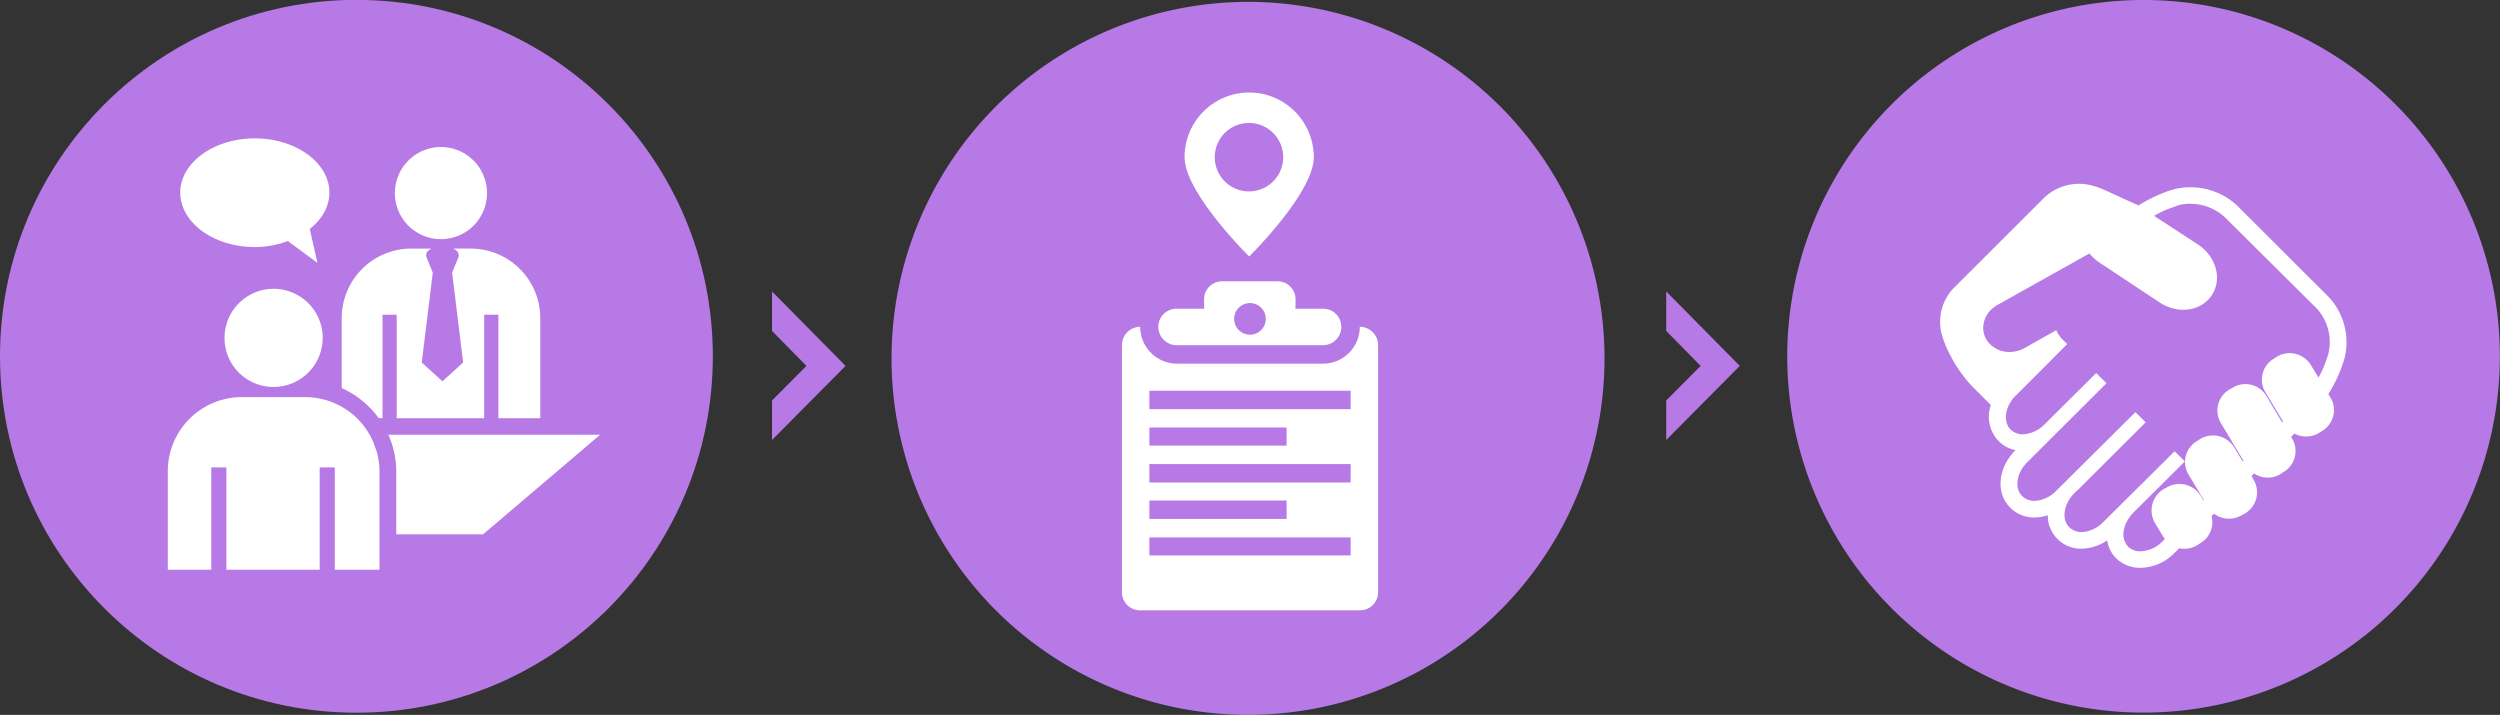
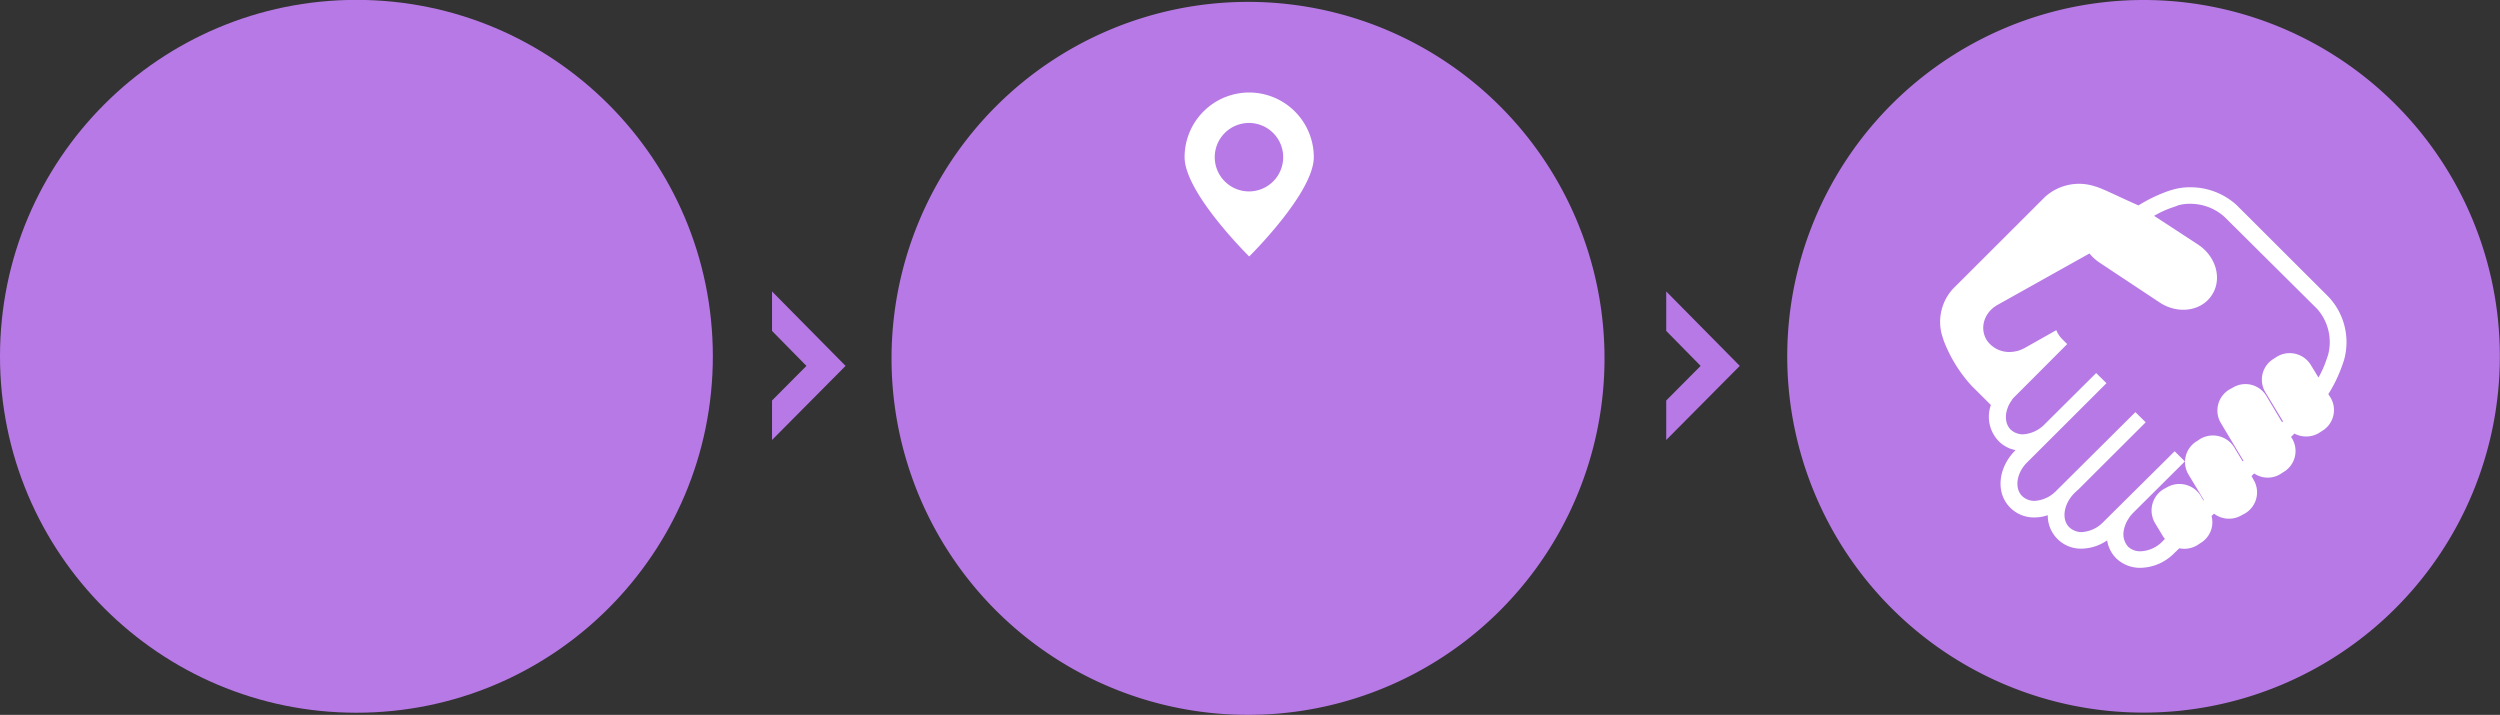
<svg xmlns="http://www.w3.org/2000/svg" id="process_sp01.svg" width="664.81" height="190.1" viewBox="0 0 664.81 190.1">
  <rect x="0" y="0" width="664.81" height="190.1" fill="#333333" stroke="none" />
  <defs>
    <style>
      .cls-1, .cls-2 {
        fill: #b779e6;
      }

      .cls-1, .cls-3 {
        fill-rule: evenodd;
      }

      .cls-3 {
        fill: #fff;
      }
    </style>
  </defs>
  <path id="楕円形_2" data-name="楕円形 2" class="cls-1" d="M2158.33,11936.4a94.75,94.75,0,1,1-94.78,94.8A94.766,94.766,0,0,1,2158.33,11936.4Z" transform="translate(-1588.28 -11936.4)" />
  <path id="楕円形_2-2" data-name="楕円形 2" class="cls-1" d="M1920.15,11936.9a94.8,94.8,0,1,1-94.79,94.8A94.83,94.83,0,0,1,1920.15,11936.9Z" transform="translate(-1588.28 -11936.4)" />
  <circle id="楕円形_2-3" data-name="楕円形 2" class="cls-2" cx="94.78" cy="94.75" r="94.78" />
-   <path id="シェイプ_19" data-name="シェイプ 19" class="cls-3" d="M1949.88,12023.3a9.776,9.776,0,0,1-9.73,9.8h-38.93a9.782,9.782,0,0,1-9.73-9.8,4.887,4.887,0,0,0-4.86,4.9v65.7a4.8,4.8,0,0,0,4.86,4.8h58.39a4.8,4.8,0,0,0,4.87-4.8v-65.7A4.889,4.889,0,0,0,1949.88,12023.3Zm-55.95,26.8h36.49v4.8h-36.49v-4.8Zm0,19.4h36.49v4.9h-36.49v-4.9Zm53.52,14.6h-53.52v-4.8h53.52v4.8Zm0-19.4h-53.52v-4.9h53.52v4.9Zm0-19.5h-53.52v-4.9h53.52v4.9Zm-46.28-17h38.93a4.889,4.889,0,0,0,4.87-4.9,4.8,4.8,0,0,0-4.87-4.8h-7.34c0.03-.8.04-1.5,0.04-2.5a4.8,4.8,0,0,0-4.86-4.8h-14.6a4.8,4.8,0,0,0-4.87,4.8c0,1,.02,1.7.04,2.5h-7.34a4.8,4.8,0,0,0-4.86,4.8A4.887,4.887,0,0,0,1901.17,12028.2Zm19.47-11.2a4.2,4.2,0,1,1-4.16,4.2A4.191,4.191,0,0,1,1920.64,12017Z" transform="translate(-1588.28 -11936.4)" />
-   <path id="シェイプ_7" data-name="シェイプ 7" class="cls-3" d="M1670.66,11997.3c3.21-2.6,5.22-5.9,5.22-9.7,0-7.9-8.93-14.4-19.84-14.4s-19.83,6.5-19.83,14.4c0,8,8.92,14.5,19.83,14.5a24.918,24.918,0,0,0,8.78-1.6l7.87,5.8Z" transform="translate(-1588.28 -11936.4)" />
-   <path id="シェイプ_8" data-name="シェイプ 8" class="cls-3" d="M1688.59,12057a9.2,9.2,0,0,0-.46-1.4,20.424,20.424,0,0,0-1.54-3.6h-0.02a20.209,20.209,0,0,0-3.36-4.4,19.026,19.026,0,0,0-2.01-1.7,19.848,19.848,0,0,0-11.73-3.9h-16.83a19.709,19.709,0,0,0-19.74,19.7v26.2h11.57v-27.2h4.01v27.2h24.81v-27.2h4.02v27.2h11.89v-26.2a18.669,18.669,0,0,0-.33-3.4C1688.78,12057.9,1688.69,12057.4,1688.59,12057Zm-27.53-17.7a13.05,13.05,0,1,0-13.07-13A13.013,13.013,0,0,0,1661.06,12039.3Zm30.48,12.7a23.954,23.954,0,0,1,2.12,9.7v16.8h23.06l31.17-26.5h-56.35Zm14.02-52a12.25,12.25,0,1,0-12.27-12.2A12.255,12.255,0,0,0,1705.56,12000Zm-11.79,47.6h23.26v-27.5h3.78v27.5h11.14V12021a18.5,18.5,0,0,0-18.5-18.5h-4.55l0.7,0.5a1.593,1.593,0,0,1,.59,1.8l-1.68,4.1,2.93,23.9-5.5,5-5.51-5,2.94-23.9-1.68-4.1a1.583,1.583,0,0,1,.57-1.8l0.73-.5h-5.35a18.507,18.507,0,0,0-18.49,18.5v18.6a24.552,24.552,0,0,1,9.84,8H1690v-27.5h3.77v27.5Z" transform="translate(-1588.28 -11936.4)" />
  <path id="シェイプ_6" data-name="シェイプ 6" class="cls-3" d="M2207.56,12015.4l-24.55-24.5a18.207,18.207,0,0,0-12.36-4.7,15.852,15.852,0,0,0-4.45.6l-1.04.3a40.768,40.768,0,0,0-8.17,3.9h-0.09c-4.8-2.1-9.33-4.4-11.35-5l-1.04-.3a13.543,13.543,0,0,0-12.35,3l-24.54,24.5a13.018,13.018,0,0,0-2.96,12.2l0.47,1.5a37.581,37.581,0,0,0,7.55,12.2l5.02,5a9.352,9.352,0,0,0,2.07,9.6,8.541,8.541,0,0,0,4.5,2.4h-0.01c-4.72,4.7-5.33,11.4-1.41,15.3a8.856,8.856,0,0,0,6.44,2.6,10.923,10.923,0,0,0,3.54-.6,8.8,8.8,0,0,0,8.99,8.9,12.369,12.369,0,0,0,6.8-2.2,8.593,8.593,0,0,0,2.44,4.8,9.168,9.168,0,0,0,6.43,2.5,12.928,12.928,0,0,0,8.97-3.9l1.35-1.3a6.659,6.659,0,0,0,4.74-.8l0.91-.6a6.432,6.432,0,0,0,2.92-7.2l0.66-.6a6.594,6.594,0,0,0,7.37.4l0.93-.5a6.512,6.512,0,0,0,2.23-8.9l-0.55-1,0.69-.7a6.415,6.415,0,0,0,6.92.2l0.93-.6a6.469,6.469,0,0,0,2.23-8.9l-0.27-.4,0.89-.9a6.7,6.7,0,0,0,6.44-.1l0.93-.6a6.469,6.469,0,0,0,2.23-8.9l-0.57-.9a37.469,37.469,0,0,0,3.68-7.6l0.48-1.4A17.6,17.6,0,0,0,2207.56,12015.4Zm-0.19,15.4-0.48,1.4a27.336,27.336,0,0,1-2.07,4.6l-2.01-3.3a6.593,6.593,0,0,0-8.96-2.3l-0.92.6a6.451,6.451,0,0,0-2.23,8.9l4.66,7.7-0.21.3-4.19-7a6.464,6.464,0,0,0-8.95-2.2l-0.92.5a6.5,6.5,0,0,0-2.23,8.9l6,10-0.2.2-2.29-3.8a6.653,6.653,0,0,0-8.96-2.2l-0.91.6a6.463,6.463,0,0,0-2.24,8.9l4.1,6.8-0.13.1-0.77-1.3a6.639,6.639,0,0,0-8.95-2.2l-0.92.5a6.62,6.62,0,0,0-2.24,9l2.23,3.7c0.12,0.2.27,0.3,0.4,0.5l-0.67.7a8.607,8.607,0,0,1-5.82,2.6,4.705,4.705,0,0,1-3.28-1.2,5,5,0,0,1-1.15-4.4,8.2,8.2,0,0,1,.84-2.4c0.05-.1.12-0.2,0.18-0.3,0.18-.3.35-0.6,0.57-0.9a13.475,13.475,0,0,1,.96-1.1l13.68-13.6-2.72-2.7-18.95,18.8a8.687,8.687,0,0,1-5.8,2.7,4.767,4.767,0,0,1-3.28-1.3c-2.13-2.1-1.49-6.2,1.4-9.1l0.63-.6h0l0.46-.4,17.84-17.8-2.74-2.7-21.03,20.9a8.729,8.729,0,0,1-5.81,2.7,4.791,4.791,0,0,1-3.29-1.3c-2.1-2.1-1.48-6.2,1.4-9l21.04-21-2.74-2.7-13.68,13.6a8.731,8.731,0,0,1-5.82,2.7,4.785,4.785,0,0,1-3.28-1.3,4.345,4.345,0,0,1-1.16-2.5,6.262,6.262,0,0,1,.12-2.3c0.02-.1.05-0.2,0.07-0.3,0.06-.2.13-0.4,0.2-0.6a8.639,8.639,0,0,1,.38-0.9,1.729,1.729,0,0,0,.22-0.4,7.282,7.282,0,0,1,.48-0.7,1.405,1.405,0,0,1,.23-0.4,11.908,11.908,0,0,1,.86-0.9l13.68-13.7-1.31-1.3a7.238,7.238,0,0,1-1.59-2.4l-8.34,4.7a8.375,8.375,0,0,1-4.01,1.1,7.228,7.228,0,0,1-6.12-3.1c-2.01-3.2-.75-7.4,2.8-9.4l24.49-13.7a12.182,12.182,0,0,0,2.77,2.5l15.99,10.6c4.77,3.1,10.96,2.3,13.76-2,2.82-4.2,1.22-10.2-3.55-13.4l-11.78-7.7a26.094,26.094,0,0,1,5.37-2.4l1.04-.4a10.622,10.622,0,0,1,3.13-.4,13.5,13.5,0,0,1,9.2,3.5l24.57,24.4A13.294,13.294,0,0,1,2207.37,12030.8Z" transform="translate(-1588.28 -11936.4)" />
  <path id="シェイプ_3" data-name="シェイプ 3" class="cls-3" d="M1920.47,11961a17.188,17.188,0,0,0-17.18,17.2c0,9.5,17.18,26.4,17.18,26.4s17.18-16.9,17.18-26.4A17.2,17.2,0,0,0,1920.47,11961Zm0,26.3a9.1,9.1,0,1,1,9.04-9.1A9.09,9.09,0,0,1,1920.47,11987.3Z" transform="translate(-1588.28 -11936.4)" />
  <path id="シェイプ_1" data-name="シェイプ 1" class="cls-1" d="M1813.14,12033.7h0l-19.56,19.7v-10.5l9.15-9.2-9.15-9.3v-10.5Z" transform="translate(-1588.28 -11936.4)" />
  <path id="シェイプ_1-2" data-name="シェイプ 1" class="cls-1" d="M2050.93,12033.7h0l-19.56,19.7v-10.5l9.15-9.2-9.15-9.3v-10.5Z" transform="translate(-1588.28 -11936.4)" />
</svg>